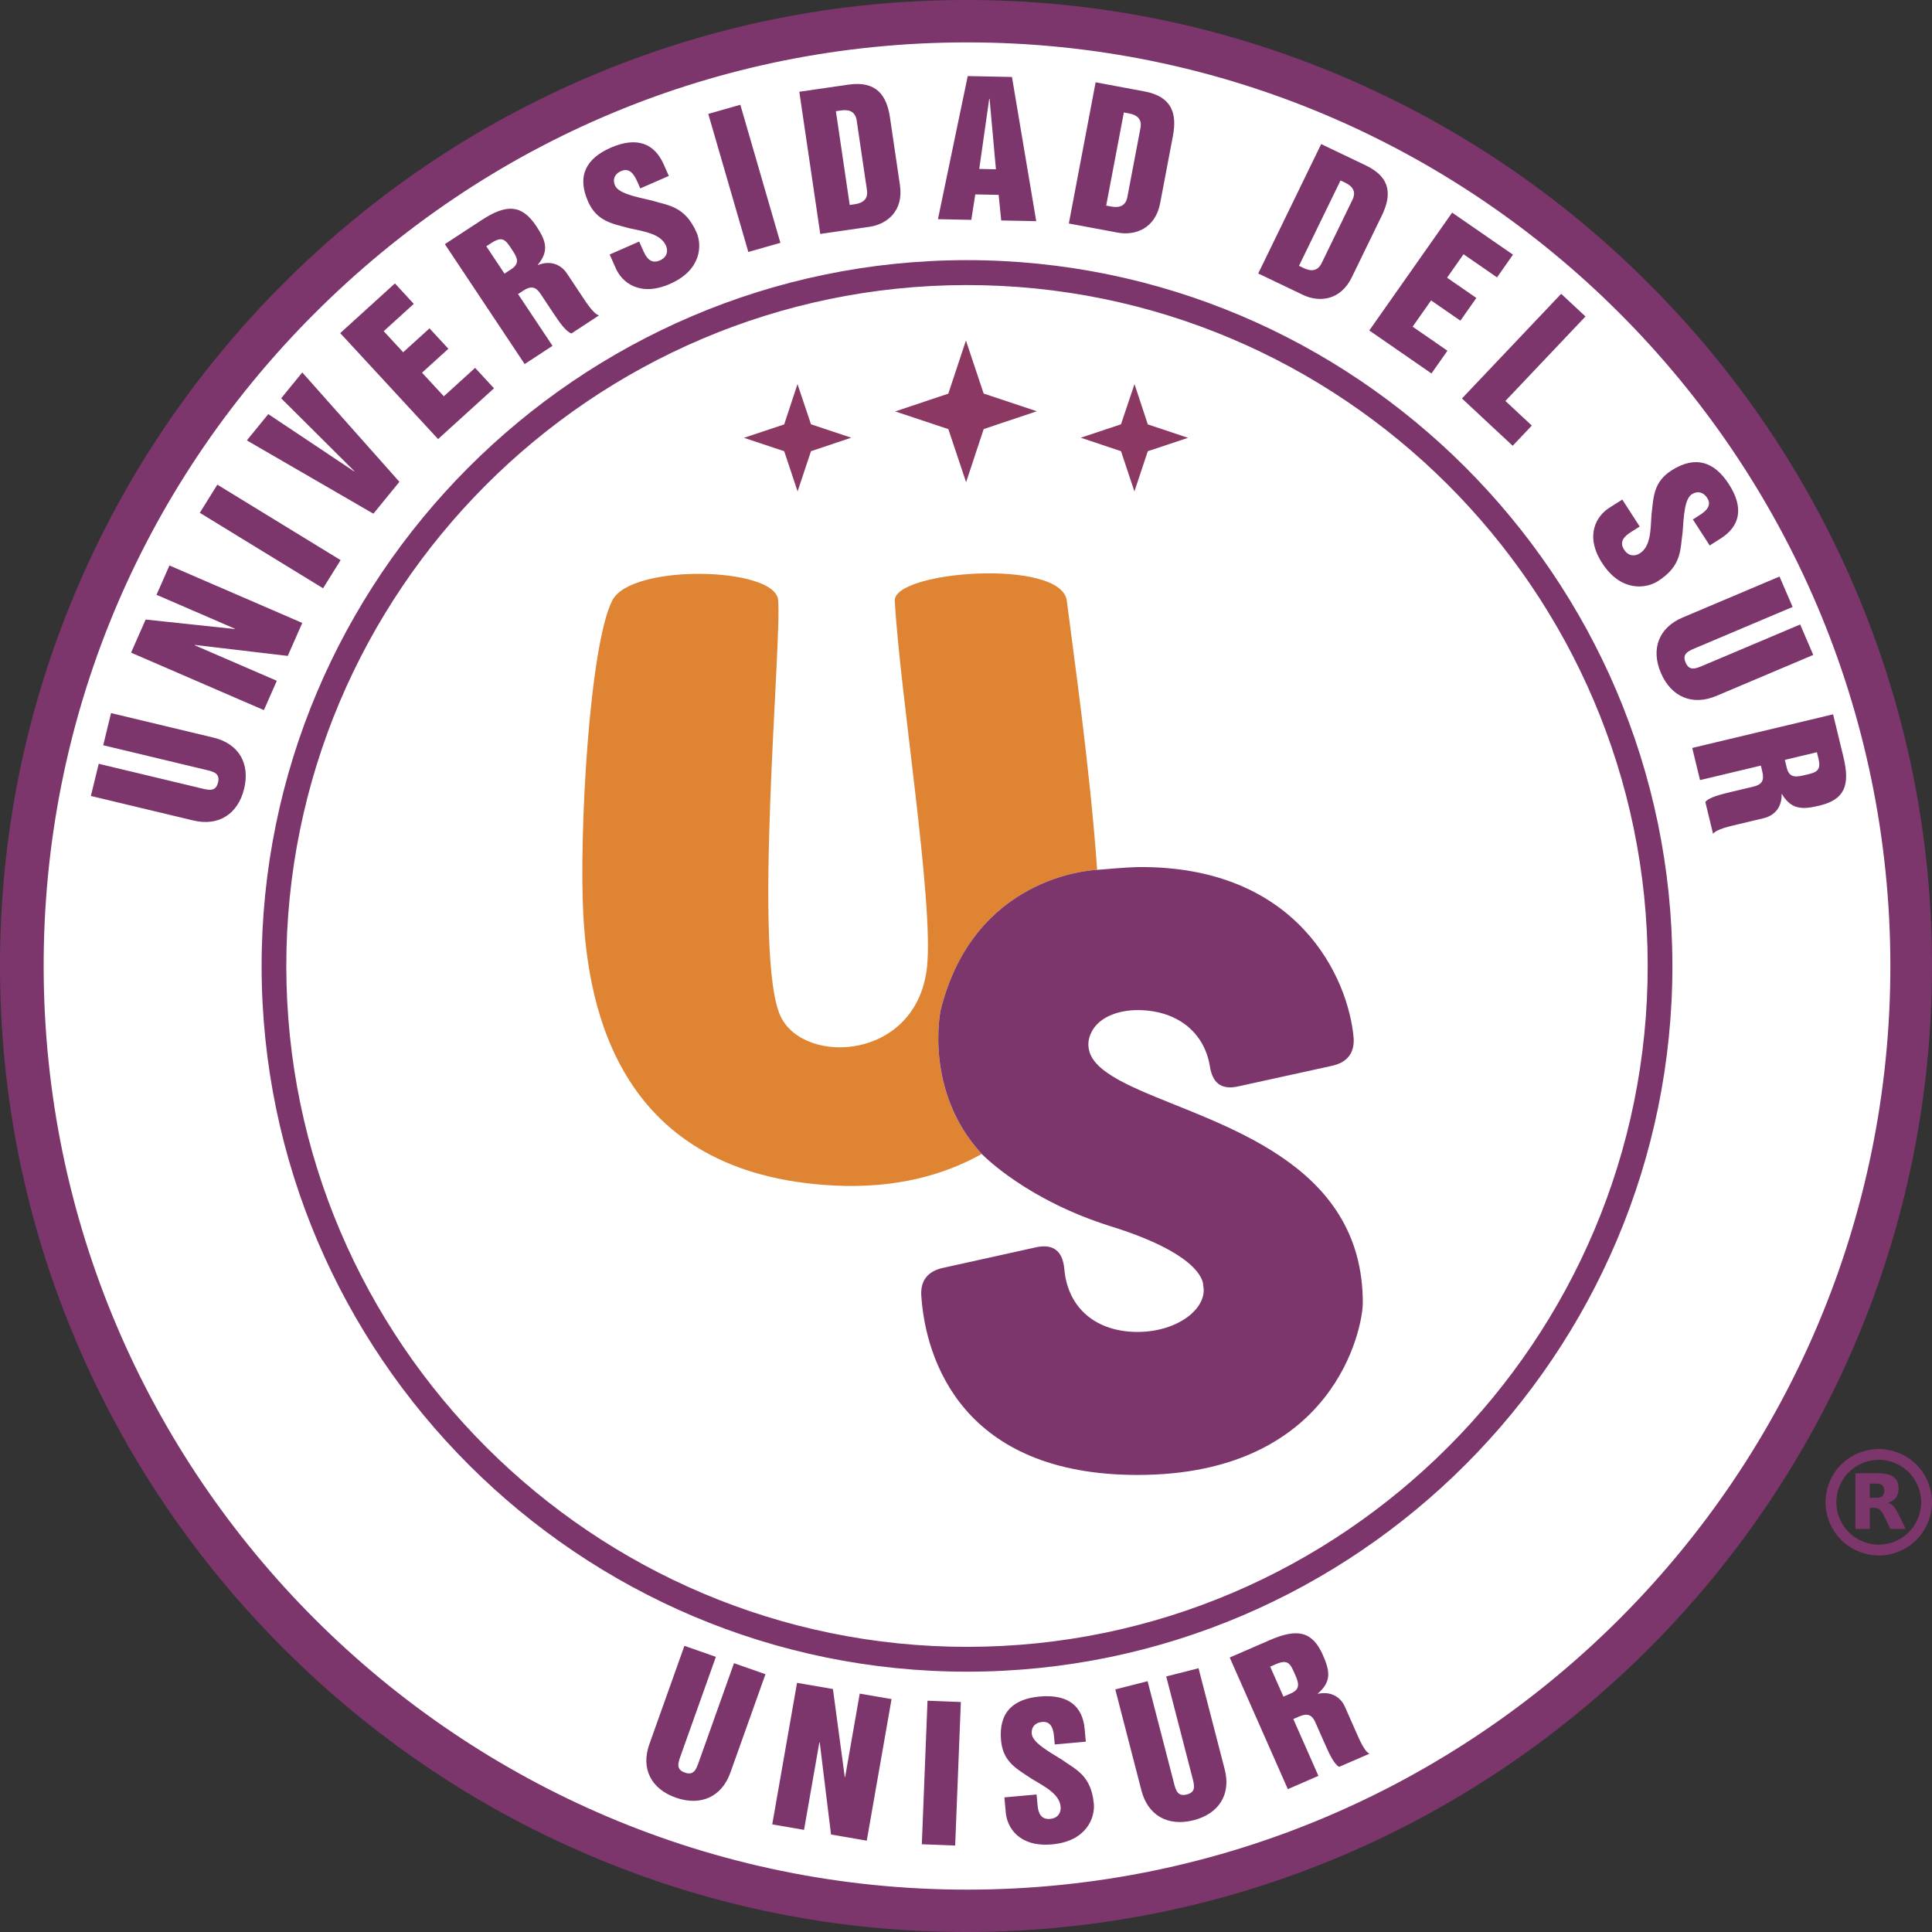
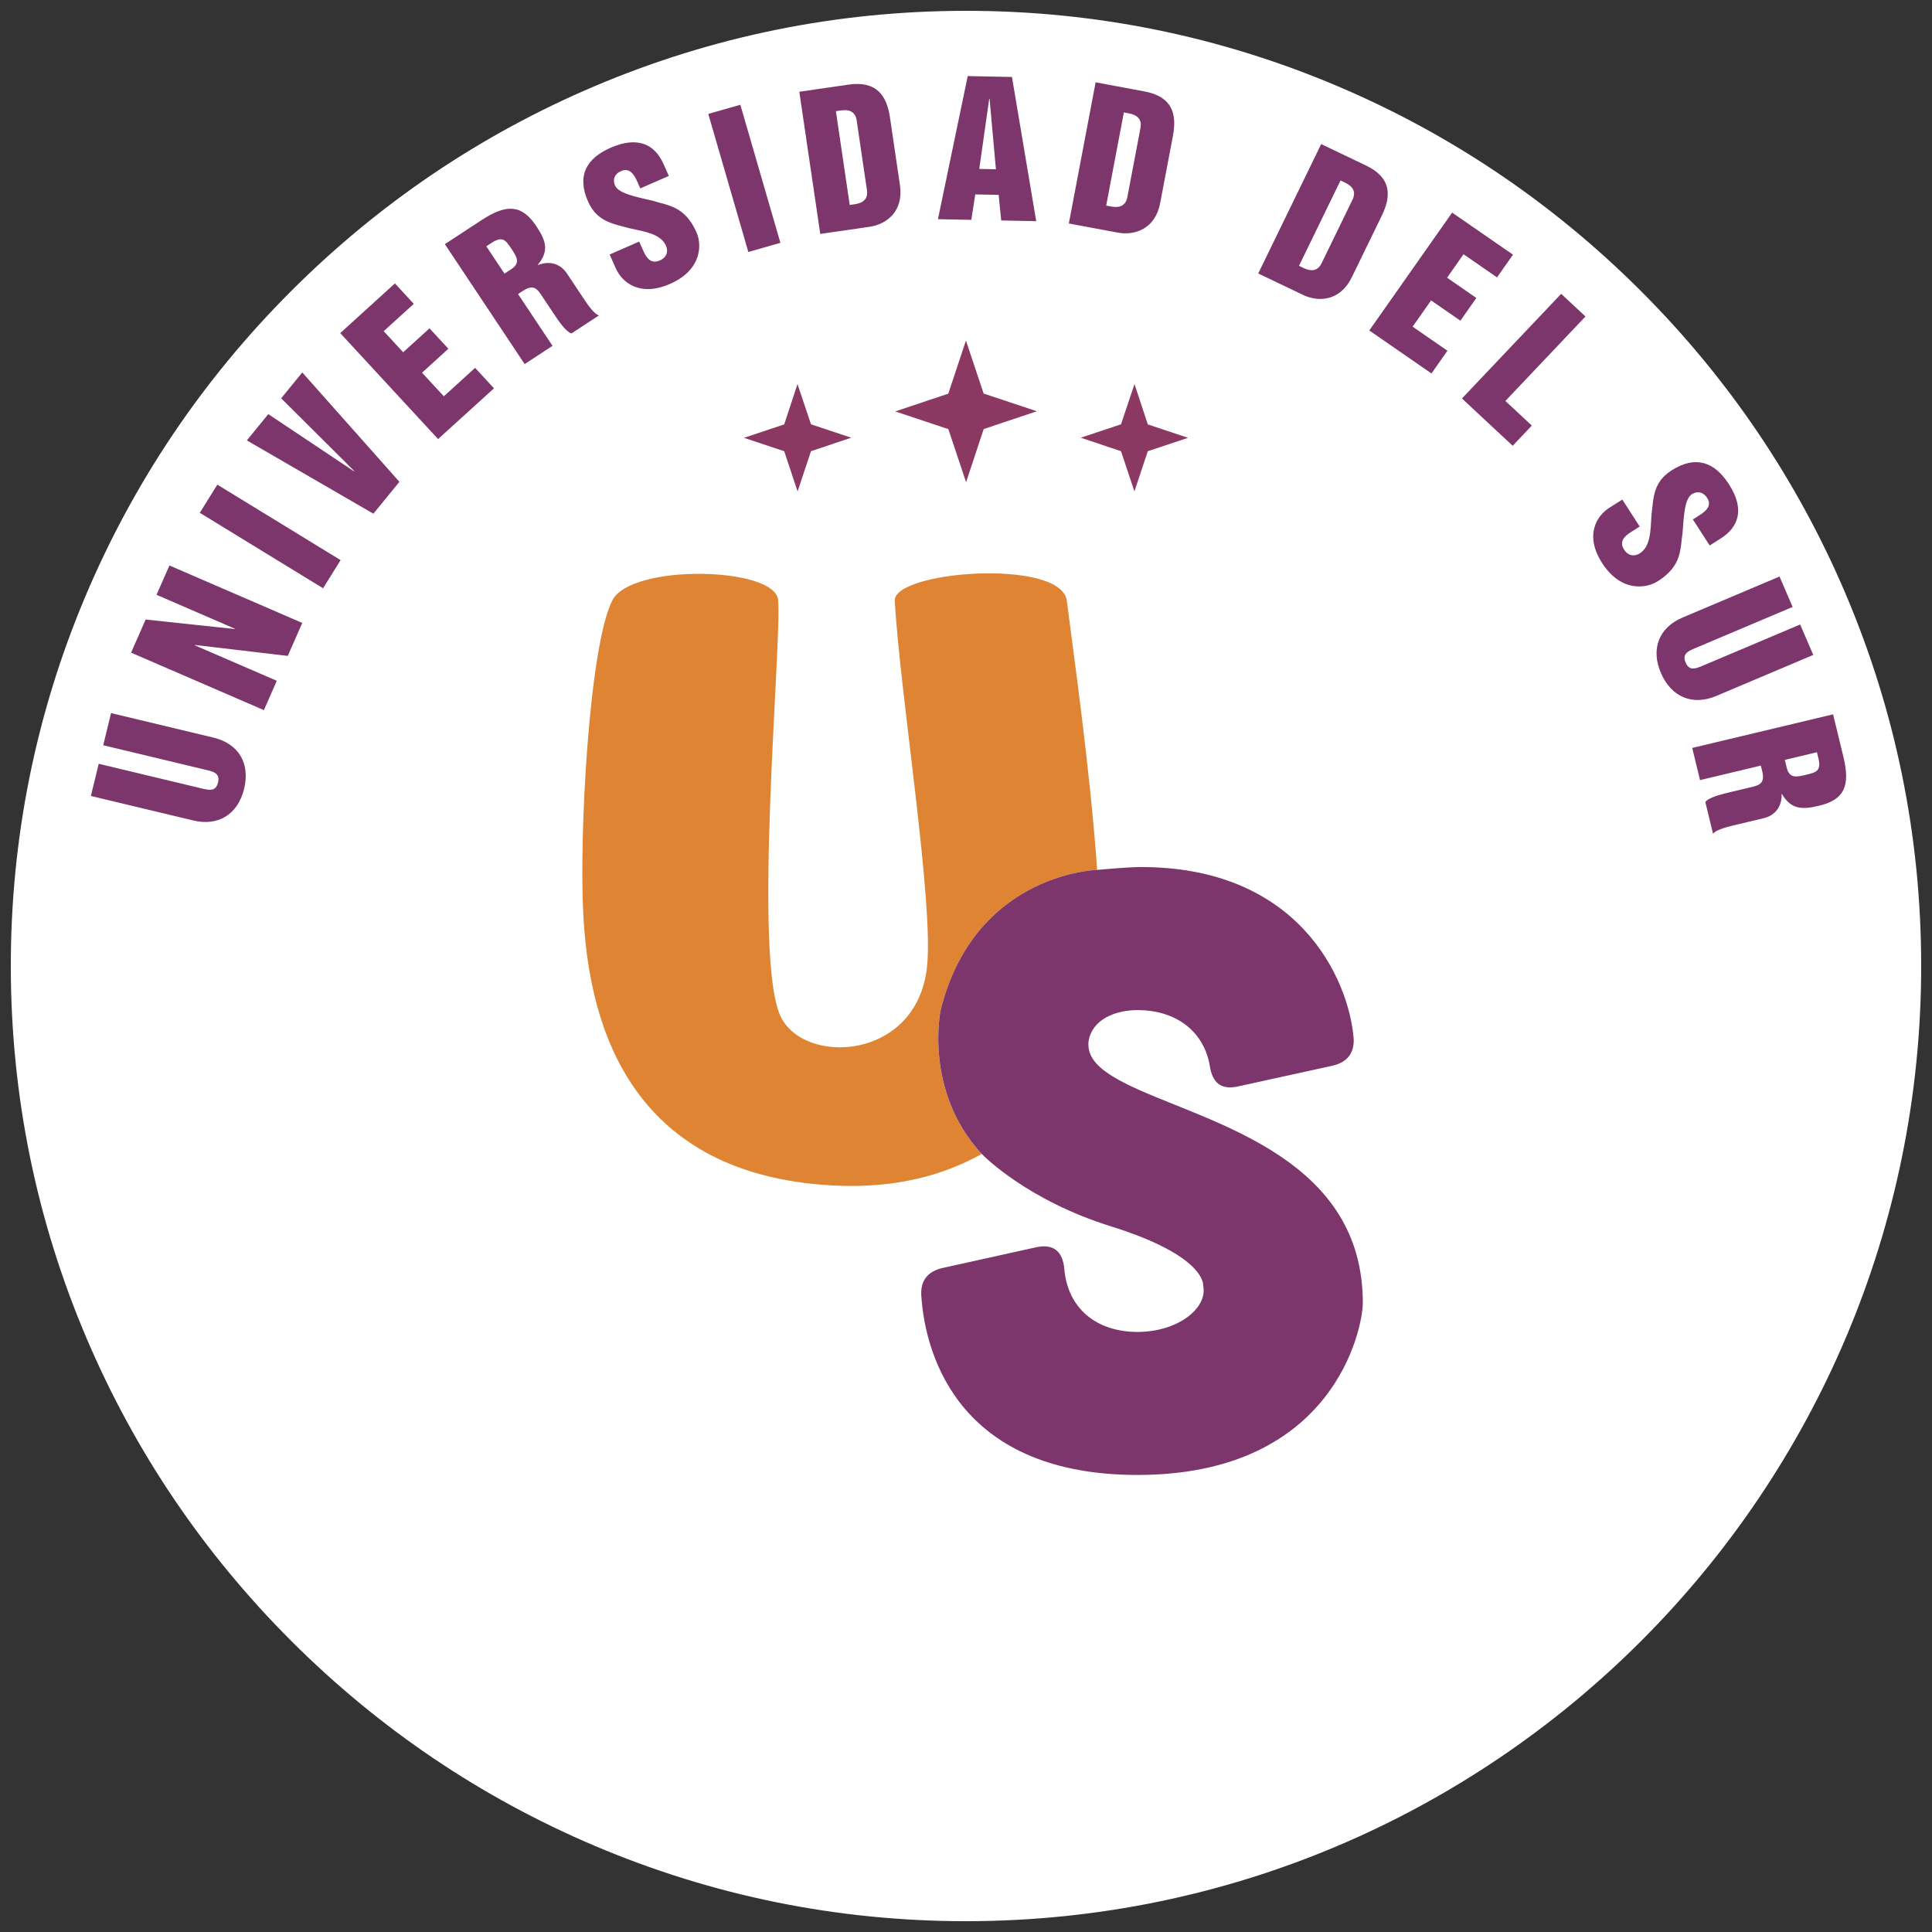
<svg xmlns="http://www.w3.org/2000/svg" id="Capa_2" data-name="Capa 2" viewBox="0 0 1593.7 1593.7">
  <rect x="0" y="0" width="1593.7" height="1593.7" fill="#333333" stroke="none" />
  <defs>
    <style>.cls-1{fill:#8b3862}.cls-1,.cls-2,.cls-3{stroke-width:0}.cls-2{fill:#de8432}.cls-3{fill:#7c366c}</style>
  </defs>
  <g id="Capa_1-2" data-name="Capa 1">
    <path d="M1522.52 490.07c-39.8-93.65-96.69-177.82-169.09-250.17-72.42-72.36-156.65-129.2-250.36-168.94-97.08-41.16-200.03-62.03-306-62.03h-1.03c-106.12.13-209.17 21.15-306.3 62.48-93.75 39.9-177.98 96.91-250.34 169.45-72.35 72.52-129.14 156.86-168.79 250.66-41.07 97.15-61.82 200.17-61.69 306.2.12 105.94 21.09 208.85 62.34 305.85 39.82 93.66 96.74 177.84 169.17 250.2 72.45 72.38 156.71 129.23 250.43 168.97 97.1 41.17 200.08 62.05 306.08 62.05h.75c434.53-.56 787.57-354.45 787.09-788.88-.1-105.94-21.04-208.84-62.26-305.83Z" style="fill:#fff;stroke-width:0" />
-     <path class="cls-3" d="M1379.56 796.16c.38 320.77-260.62 582.39-581.14 582.8-320.56.37-582.24-260.71-582.62-581.48-.34-320.65 260.74-582.52 581.26-582.89 320.43-.29 582.15 260.83 582.49 581.56Zm-581.18 562.32c309.38-.37 561.18-252.85 560.8-562.33-.3-309.36-252.78-561.33-562.12-561-309.25.33-561.27 252.93-560.89 562.33.42 309.4 252.99 561.33 562.2 561Z" />
-     <path class="cls-3" d="M1530.73 486.59c-40.25-94.71-97.78-179.83-171.01-253-73.24-73.18-158.42-130.67-253.19-170.85C1008.36 21.11 904.24 0 797.07 0h-1.04C688.71.13 584.49 21.39 486.26 63.19c-94.81 40.35-179.99 98-253.18 171.37-73.17 73.34-130.6 158.63-170.7 253.49C20.86 586.3-.13 690.48 0 797.72c.12 107.14 21.33 211.21 63.04 309.31 40.27 94.72 97.84 179.86 171.09 253.04 73.27 73.2 158.48 130.69 253.27 170.88 98.2 41.64 202.35 62.75 309.54 62.75h.76c439.45-.56 796.49-358.46 796-797.82-.1-107.14-21.28-211.2-62.97-309.29ZM258.93 259.1C402.82 114.87 593.69 35.28 796.41 34.97h1.45c419.35 0 760.89 341.2 761.5 761.02.41 420.13-340.88 762.31-760.79 762.77h-.82c-419.54 0-761.19-341.25-761.74-761.07-.26-202.96 78.9-394.24 222.91-538.6Z" />
    <g id="Unisur">
      <path class="cls-2" d="M903.12 846.99s-.02.07-.03.11c.06-.09.12-.19.18-.27-.05.05-.1.11-.14.16ZM775.9 833.27c27.32-109.69 123.04-115.47 129.13-115.73-5.9-84.39-19.93-181.31-25.01-221.93-4.39-35.2-143.26-24.77-141.91 0 4.14 75.73 32.4 249.03 26.56 302.2-8.4 76.59-100.28 81.37-120.41 41.3-23.88-47.57.94-310.82-2.41-344.31-2.73-27.28-121.12-30.01-136.71.4-19.18 37.4-27.54 194.27-23.97 259.26 4.18 76.1 28.35 214.76 207.35 223.5 50.96 2.49 90.67-8.92 121.31-26.06l-.08-.08c-47.98-52.02-33.87-118.56-33.87-118.56Z" />
      <path class="cls-3" d="M898.04 864.74c-.46-2.91-.31-5.94.58-8.96 4.89-16.74 24.06-22.55 39.66-22.55 32.24 0 54.88 17.83 59.68 45.95 2.06 13.72 8.91 19.9 22.64 17.15l78.19-17.15c12.35-2.74 18.53-10.28 17.84-22.63-4.11-49.39-45.82-142.79-178.34-141.3-7.76.09-29.55 1.98-32.94 2.28 0 0-.11 0-.31.01-6.1.26-101.81 6.03-129.13 115.73 0 0-14.11 66.54 33.87 118.56 0 0 .14-.04.32-.09-.2.06-.32.09-.32.09l.08.08c1.63 1.68 37.59 38.2 106.66 59.74 78.62 24.51 75.96 48.64 75.96 48.64 4.11 18.52-20.58 38.42-54.19 38.42s-57.61-19.2-60.36-52.13c-1.37-14.41-8.92-20.58-22.63-17.84l-77.51 17.14c-12.35 2.75-18.52 10.29-17.84 22.64 3.44 53.5 34.3 148.16 178.34 148.16 162.57 0 185.88-121.41 185.88-141.99 0-13.47-1.6-26.96-5.25-39.94-3.24-11.53-8.09-22.58-14.4-32.76-6.03-9.72-13.34-18.61-21.52-26.6-8.16-7.98-17.16-15.08-26.62-21.46-9.51-6.42-19.48-12.13-29.69-17.35-10.06-5.15-20.35-9.83-30.73-14.26-9.86-4.21-19.81-8.19-29.75-12.19-8.96-3.6-17.93-7.21-26.75-11.15-7.42-3.31-14.8-6.84-21.72-11.13-5.38-3.33-10.67-7.16-14.67-12.13-2.63-3.27-4.41-7.02-5.03-10.98Zm-87.76 86.93c.19-.06.45-.14.75-.24-.32.1-.56.18-.75.24Z" />
-       <path class="cls-2" d="M903.26 846.83c1.18-1.39 2.53-2.71 4.04-3.94-.8.53-1.67 1.16-2.62 1.92 0 0-.59.76-1.43 2.02Z" />
    </g>
    <path class="cls-3" d="m74.97 656.57 6.46-26.53 84.78 20.3c6.25 1.5 11.78 2.82 13.64-4.82 1.86-7.64-3.67-8.97-9.92-10.46l-84.78-20.3 6.46-26.53 84.49 20.23c20.65 4.94 30.4 21.16 25.27 42.22-5.13 21.05-21.26 31.08-41.92 26.13l-84.49-20.22ZM108.12 538.38l12.03-27.33 73.44 7.82.12-.27-64.58-27.95 10.65-24.2 109.56 47.41-11.97 27.19-76.65-9.05-.12.27 67.74 29.31-10.65 24.2-109.55-47.41ZM164.82 423l14.46-23.22 101.69 62.26-14.46 23.22L164.81 423ZM203.63 363.28l17.68-21.68 70.76 47.22.19-.23-60.32-60.02 17.4-21.34 80.13 90.22-21.45 26.29-104.4-60.46ZM280.65 274.78l45.12-40.98 15.56 16.85-24.82 22.54 16.06 17.39 21.73-19.74 15.56 16.85-21.73 19.74 17.98 19.47 25.81-23.44 15.56 16.85-46.11 41.88-80.72-87.41ZM366.98 201.39l30.33-19.85c20.47-13.4 33.12-12.97 44.99 4.86 7.74 11.64 11.15 20.25 1.38 31.97l.17.25c9.19-3.7 18.3-1.31 23.82 6.98l11.62 17.45c4.37 6.56 10.05 15.64 14.81 17.14l-22.72 14.87c-4.76-1.5-10.7-10.42-15.06-16.98l-10.55-15.84c-3.79-5.69-7.68-6.7-14.18-2.45l-4.25 2.78 28.43 42.71-22.97 15.03-65.83-98.91Zm49.17 24.33 5.62-3.68c7.86-5.15 4.4-10.35.12-16.78-4.61-6.93-7.25-10.89-16.24-5.01l-4.49 2.94 14.99 22.53ZM527.26 199.27l3.56 8.01c2.6 5.83 6.38 10.66 13.5 7.55 5.75-2.51 7.13-7.49 5.01-12.24-4.23-9.5-17.05-11.51-30.24-14.33-13.81-3.85-26.59-5.39-33.96-21.94-9.48-21.3-1.48-35.66 18.63-44.47 21.89-9.58 36.18-3.19 43.61 13.5l4.35 9.77-23.54 10.3-2.6-5.83c-2.41-5.43-6.13-11.58-13.25-8.47-5.34 2.33-7.23 6.89-5 11.91 2.9 6.51 16.89 9.31 30.54 12.42 12.93 4.07 26.91 4.27 36.64 26.12 4.65 10.45 4.38 31.15-21.89 42.65-24.91 10.9-39.51-1.36-44.52-12.62l-5.19-11.67 24.36-10.66ZM584.25 93.97l26.45-7.55 33.05 113.89-26.45 7.54-33.04-113.89ZM659.34 75.69l40.56-5.88c23.24-3.37 31.58 9.07 34.24 27.13l8.22 55.78c3.16 21.43-10.81 32.3-25.17 34.38l-40.56 5.88-17.28-117.29Zm41.58 93.38 4.29-.62c7.25-1.05 10.95-4.73 9.93-11.63l-8.46-57.4c-1.02-6.9-5.62-9.38-12.87-8.33l-4.29.62 11.4 77.36ZM798.28 62.75l36.49.74 20 118.95-28.87-.58-2.11-21.11-19.29-.39-3.27 21-27.52-.56 24.57-118.05Zm9.5 76.6 13.76.28-5.24-58.12h-.3l-8.22 57.84ZM903.78 67.89l40.28 7.52c23.08 4.31 26.89 18.75 23.48 36.68l-10.51 55.39c-4.04 21.28-20.81 27.06-35.07 24.4l-40.28-7.52 22.1-116.47Zm8.71 101.7 4.26.79c7.2 1.34 11.9-.95 13.2-7.8l10.82-57c1.3-6.85-2.24-10.68-9.44-12.02l-4.26-.79-14.58 76.82ZM1089.84 118.84l36.92 17.66c21.15 10.12 21.03 25.05 13.03 41.48l-24.7 50.77c-9.49 19.5-27.2 20.75-40.27 14.5l-36.91-17.66 51.93-106.74Zm-18.3 100.44 3.91 1.87c6.6 3.16 11.74 2.16 14.79-4.12l25.41-52.24c3.05-6.28.65-10.89-5.95-14.05l-3.91-1.87-34.25 70.4ZM1197.87 175.38l50.19 34.69-13.17 18.74-27.61-19.09-13.6 19.35 24.17 16.71-13.17 18.74-24.18-16.71-15.22 21.66 28.72 19.85-13.18 18.74-51.29-35.46 68.35-97.23ZM1287.81 242.37l20.05 18.69-66.07 69.69 21.79 20.32-15.78 16.64-41.84-39.01 81.85-86.33ZM1352.6 434.31l-7.43 4.72c-5.42 3.44-9.65 7.89-5.45 14.39 3.39 5.25 8.57 5.84 12.97 3.03 8.82-5.6 8.85-18.48 9.63-31.84 1.71-14.13 1.28-26.89 16.65-36.65 19.78-12.56 35.32-6.93 47.18 11.43 12.91 19.99 8.74 34.97-6.76 44.82l-9.07 5.76-13.88-21.49 5.42-3.44c5.04-3.2 10.6-7.79 6.4-14.29-3.15-4.87-7.98-6.03-12.64-3.07-6.05 3.84-6.68 17.99-7.68 31.84-2.07 13.3-.13 27.03-20.41 39.92-9.7 6.16-30.38 9.08-45.88-14.9-14.69-22.73-4.72-38.93 5.74-45.57l10.83-6.88 14.36 22.24ZM1467.92 475.56l10.8 25.11-80.22 33.93c-5.92 2.5-11.14 4.71-8.03 11.95 3.11 7.23 8.34 5.02 14.26 2.52l80.22-33.93 10.8 25.11-79.95 33.82c-19.54 8.26-37.13 1.03-45.7-18.89s-1.66-37.52 17.87-45.78l79.95-33.82ZM1512.11 589.26l8.5 35.04c5.74 23.65 1.03 35.3-19.91 40.3-13.67 3.26-23 3.51-30.79-9.59l-.29.07c.38 9.83-4.98 17.51-14.73 19.84l-20.5 4.89c-7.71 1.84-18.25 4.05-21.3 7.98l-6.37-26.25c3.05-3.93 13.52-6.43 21.22-8.27l18.62-4.44c6.69-1.6 8.97-4.89 7.15-12.39l-1.19-4.9-50.17 11.97-6.44-26.53 116.2-27.73Zm-39.81 37.57 1.58 6.49c2.21 9.08 8.31 7.63 15.87 5.82 8.15-1.94 12.8-3.05 10.28-13.44l-1.26-5.19-26.47 6.32Z" />
    <path class="cls-1" d="m657.85 316.84-10.97 33.25-33.23 11.06 33.23 11.04 11.05 33.19 11.06-33.2 33.2-11.11-33.2-11.07-11.14-33.16zM796.8 280.91l-14.56 43.84-43.83 14.63 43.87 14.58 14.65 43.82 14.52-43.86 43.84-14.67-43.87-14.59-14.62-43.75zM935.85 316.84l10.97 33.25 33.23 11.06-33.23 11.04-11.05 33.19-11.06-33.2-33.2-11.11 33.2-11.07 11.14-33.16z" />
-     <path class="cls-3" d="m564.58 1357.64 25.95 9.09-29.05 81.53c-2.14 6.01-4.04 11.33 3.44 13.94 7.47 2.62 9.37-2.69 11.51-8.71l29.05-81.53 25.95 9.09-28.96 81.25c-7.08 19.86-24.35 27.81-44.93 20.59-20.59-7.22-28.99-24.16-21.91-44.02l28.95-81.25ZM657.45 1388.15l29.63 5.1 9.76 72.59.3.05 12.06-68.84 26.24 4.52-20.45 116.78-29.48-5.08-9.32-75.98-.3-.05-12.64 72.2-26.23-4.52 20.45-116.78ZM765.1 1402.91l27.5 1.07-4.69 118.41-27.5-1.07 4.69-118.41ZM855.06 1480.25l.8 8.72c.58 6.35 2.61 12.13 10.35 11.43 6.26-.56 9.17-4.84 8.7-10.01-.94-10.34-12.45-16.31-24.04-23.16-11.85-8.02-23.46-13.53-25.11-31.55-2.11-23.19 10.09-34.27 31.99-36.23 23.83-2.14 35.31 8.45 36.97 26.62l.97 10.63-25.62 2.3-.58-6.35c-.54-5.91-2.08-12.92-9.83-12.22-5.81.52-9.07 4.24-8.58 9.71.65 7.09 13.01 14.17 24.93 21.44 10.94 7.95 24.12 12.58 26.29 36.36 1.04 11.37-5.89 30.91-34.49 33.48-27.11 2.43-37-13.81-38.12-26.07l-1.16-12.7 26.51-2.38ZM919.99 1393.6l26.66-6.78 21.67 83.76c1.6 6.18 3.01 11.64 10.69 9.68 7.68-1.95 6.26-7.41 4.67-13.59l-21.67-83.76 26.66-6.78 21.6 83.47c5.28 20.4-4.6 36.54-25.75 41.92-21.15 5.38-37.64-4.05-42.92-24.45l-21.6-83.48ZM1014.39 1367.28l33.31-14.46c22.48-9.76 34.88-7.2 43.52 12.37 5.64 12.78 7.52 21.84-4.11 31.74l.12.27c9.69-2.1 18.27 1.79 22.28 10.9l8.46 19.16c3.18 7.2 7.22 17.11 11.66 19.39l-24.95 10.83c-4.44-2.28-8.76-12.07-11.94-19.27l-7.68-17.4c-2.76-6.25-6.43-7.9-13.55-4.8l-4.66 2.02 20.7 46.89-25.22 10.95-47.94-108.59Zm44.3 32.28 6.17-2.68c8.64-3.75 6.12-9.46 3-16.52-3.36-7.61-5.28-11.96-15.15-7.68l-4.93 2.14 10.92 24.74ZM1547.89 1195.28h3.74c9.83.52 19.49 4.29 26.93 10.75 9.06 7.77 14.52 19.4 15.14 31.29v3.73c-.53 9.9-4.35 19.62-10.89 27.09-7.77 8.97-19.33 14.36-31.15 14.98h-3.72c-9.83-.52-19.48-4.28-26.93-10.74-9.07-7.77-14.53-19.4-15.15-31.3v-3.73c.61-11.91 6.08-23.55 15.16-31.33 7.43-6.45 17.07-10.2 26.88-10.74Zm-2.95 9.27c-10.66 1.49-20.53 8.08-25.68 17.57-3.8 6.82-5.34 14.93-4.02 22.65 1.38 8.36 5.82 16.23 12.43 21.55 6.12 4.96 13.93 7.79 21.82 7.88 8.07.06 16.12-2.8 22.39-7.88 6.62-5.32 11.06-13.2 12.43-21.56 1.1-6.41.22-13.1-2.29-19.09-2.88-6.95-8.06-12.94-14.6-16.68-6.73-3.91-14.77-5.6-22.48-4.46Z" />
-     <path class="cls-3" d="M1530.52 1215.23h18.08c3.38.02 6.81.28 10.02 1.37 2.34.81 4.55 2.25 5.85 4.41 1.65 2.67 1.85 5.94 1.56 8.99-.31 2.72-1.59 5.36-3.73 7.11-1.44 1.22-3.19 1.99-4.96 2.62 1.52.32 2.91 1.14 4.02 2.21 1.86 1.77 3.13 4.05 4.27 6.32 2.12 4.32 4.26 8.62 6.38 12.94h-12.62c-1.7-3.46-3.4-6.92-5.09-10.38-1.09-2.19-2.19-4.58-4.3-5.98-2.29-1.41-5.08-.96-7.62-1.04v17.38c-3.95.03-7.9 0-11.85 0v-45.96Zm11.85 8.59v11.79c2.27-.04 4.55.1 6.81-.11 1.71-.17 3.61-.83 4.42-2.46.89-1.82.89-4 .35-5.92-.45-1.63-1.97-2.72-3.59-3.01-2.63-.54-5.33-.21-8-.29Z" />
  </g>
</svg>